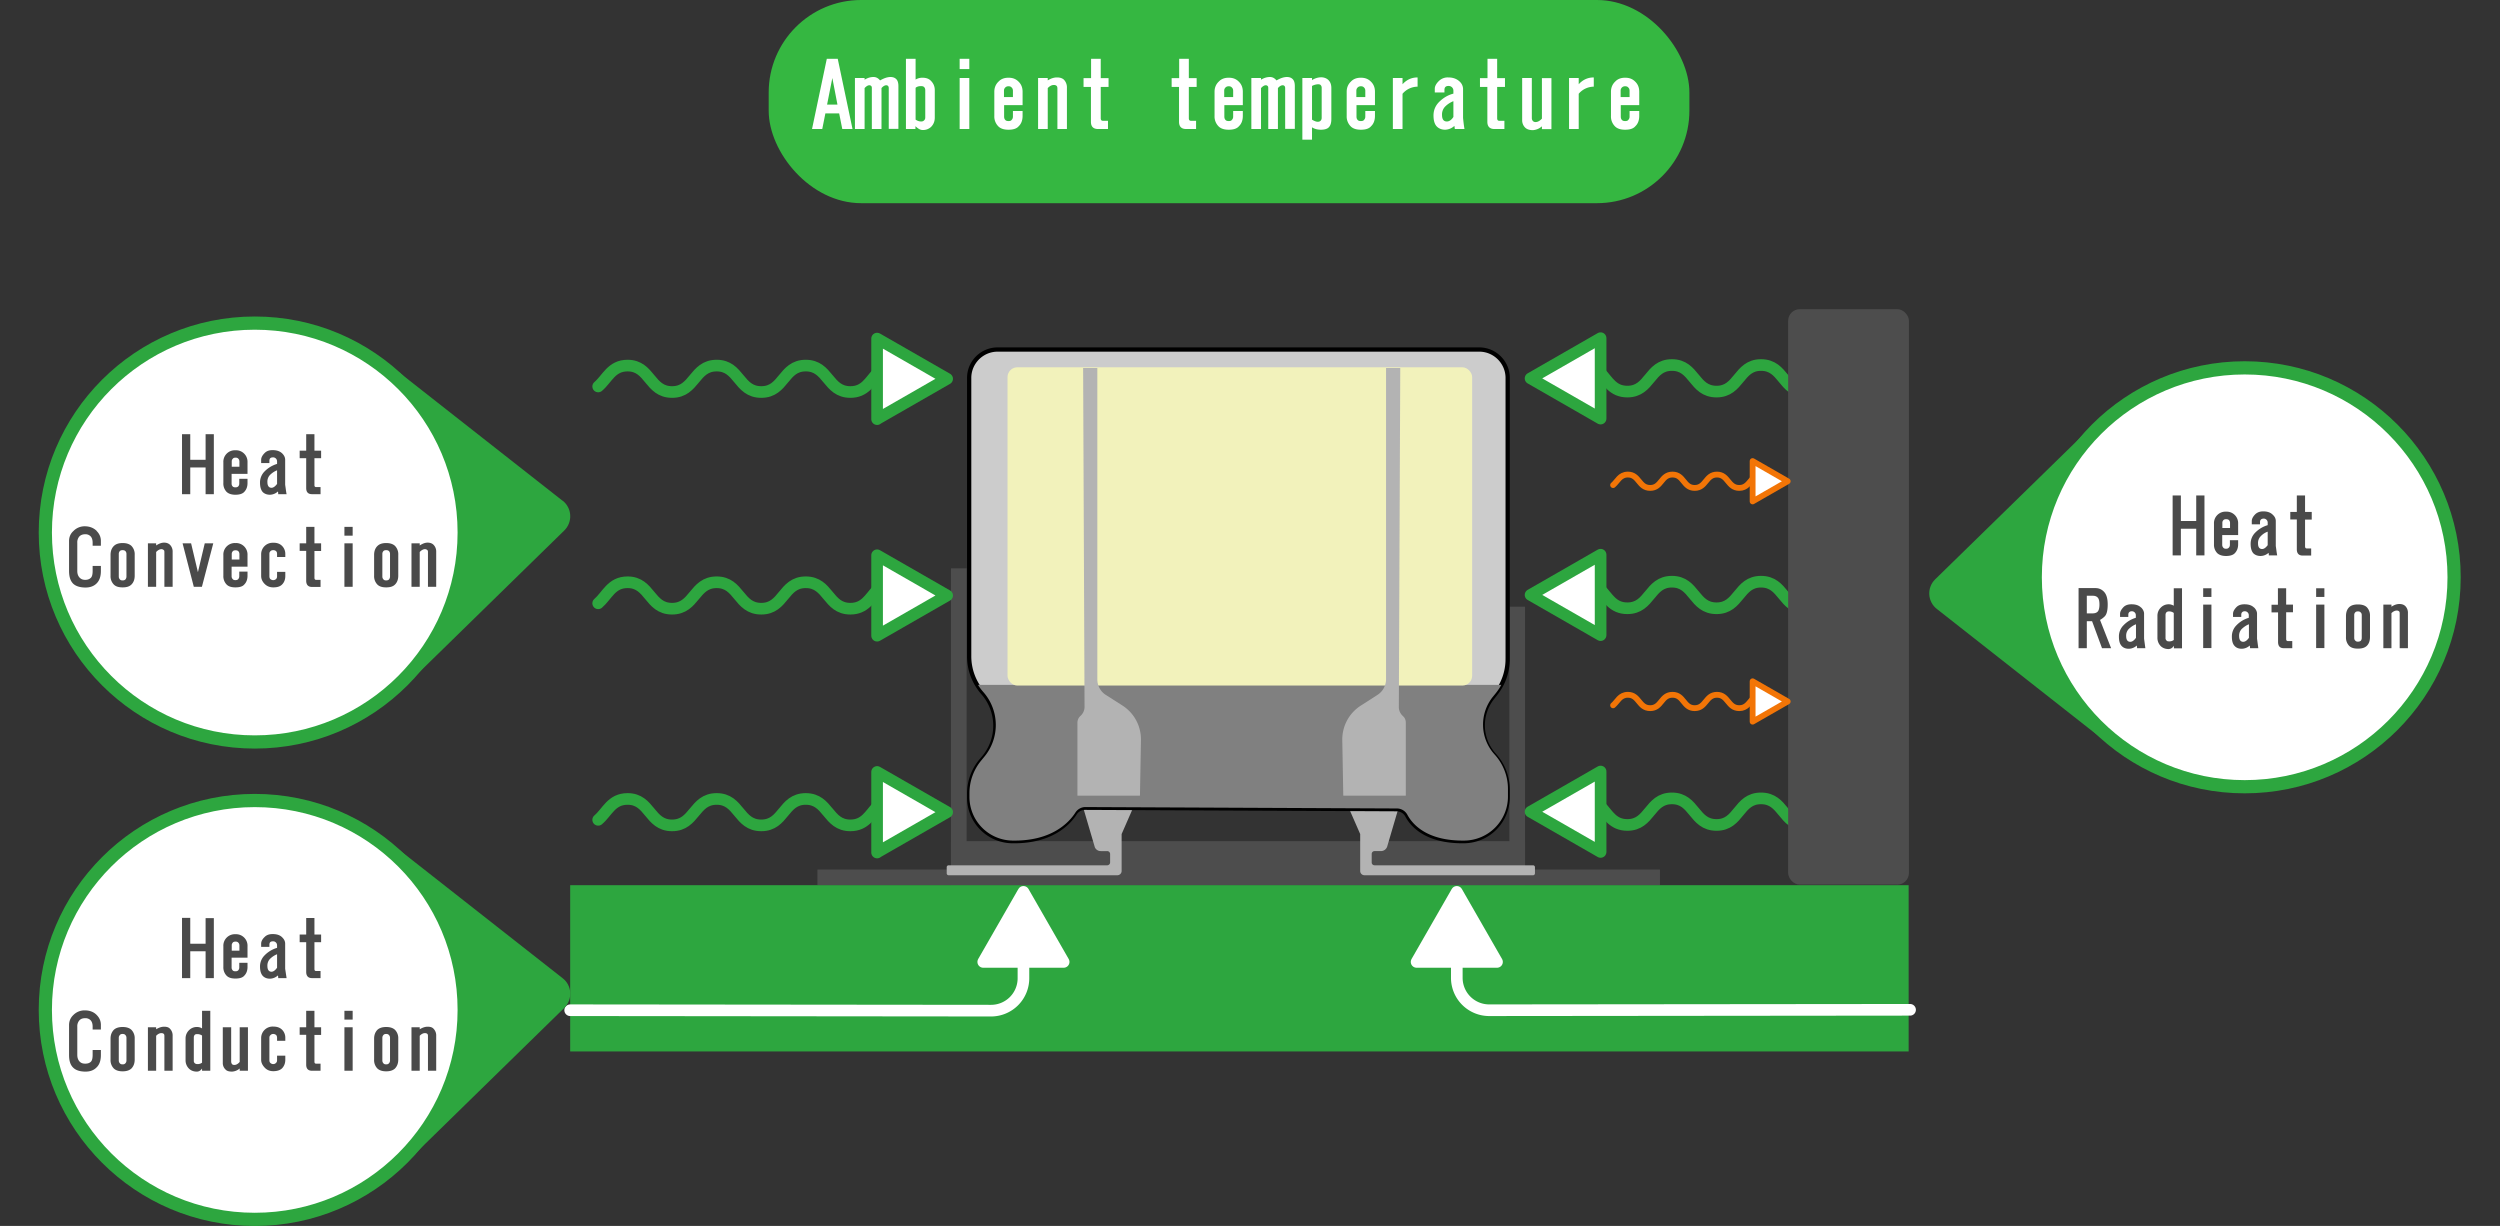
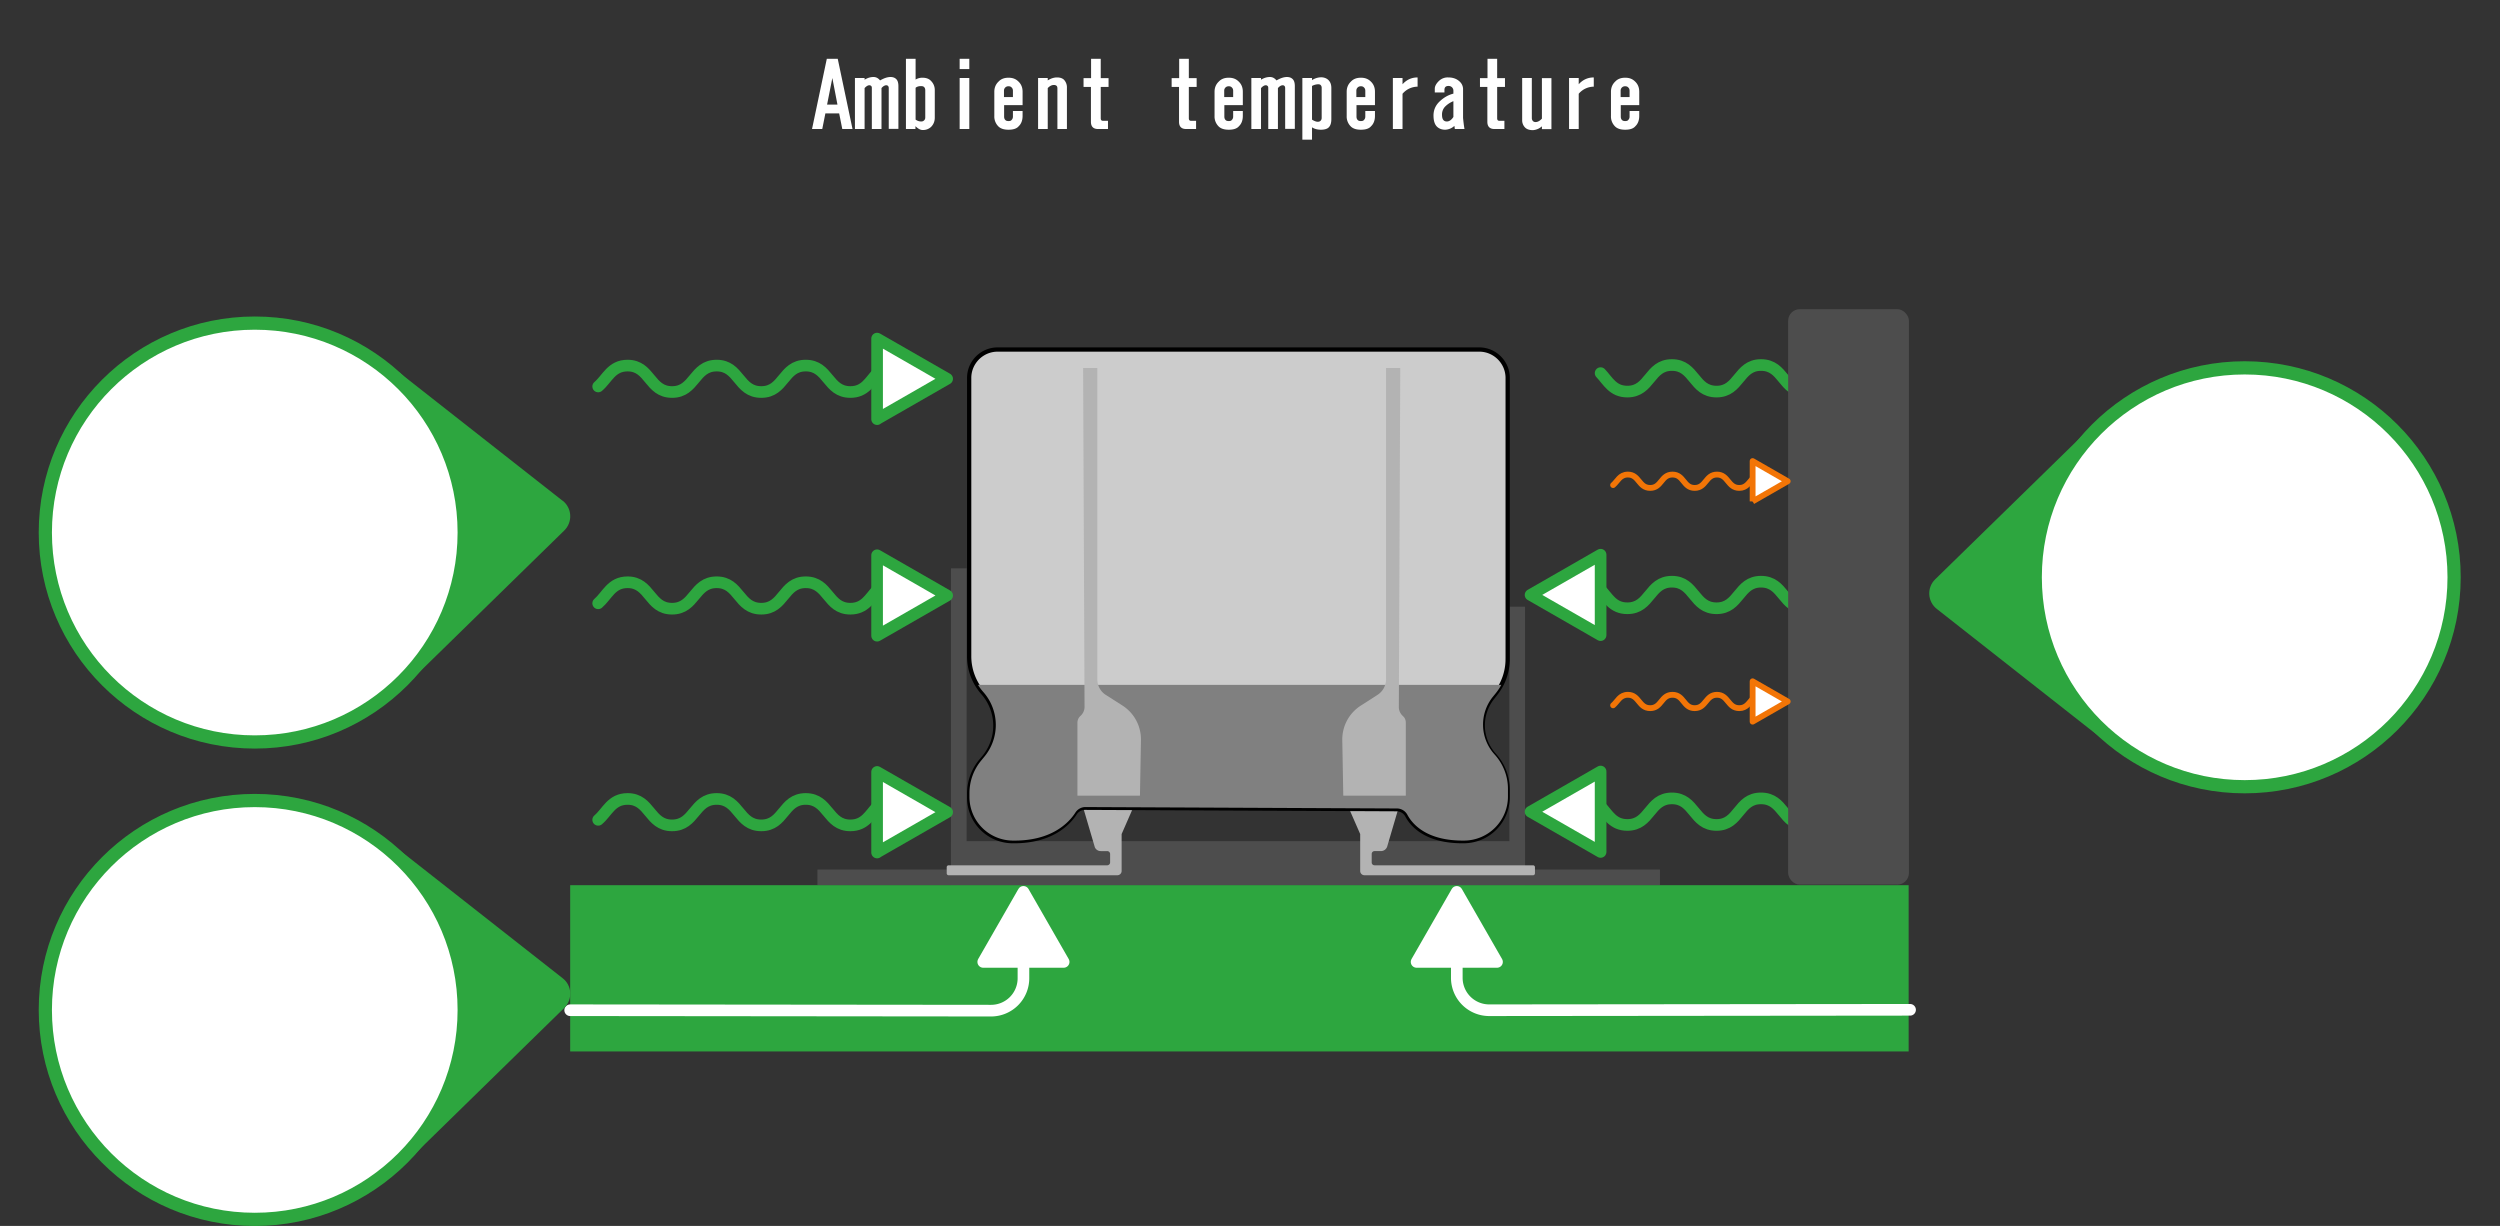
<svg xmlns="http://www.w3.org/2000/svg" viewBox="0 0 1759.5 862.8">
  <rect x="0" y="0" width="1759.5" height="862.8" fill="#333333" stroke="none" />
  <defs>
    <clipPath id="b">
      <path d="M659.3 482h421v127h-421z" class="i" />
    </clipPath>
    <style>
      .h,.i,.j,.k{fill:none}.h,.l{stroke:#fff}.h,.j,.k,.l,.m,.n{stroke-linejoin:round}.h,.k,.l,.n{stroke-width:8.19px}.h,.j,.k{stroke-linecap:round}.o{fill:#4a4a4a}.p{fill:#4d4d4d}.l,.m,.n,.r,.s{fill:#fff}.s{stroke-width:9.297px;stroke-miterlimit:10}.k,.n,.s{stroke:#2da63f}.j,.m{stroke:#f27507;stroke-width:4.095px}.v{fill:#b3b3b3}.x{fill:#2da63f}
    </style>
  </defs>
  <g id="a" data-name="断面図">
    <path d="M575.3 612h593v11h-593z" class="p" />
    <path d="M669.3 592h404v31h-404z" class="p" />
    <path d="M669.3 400h11v223h-11zM1062.3 427h11v196h-11z" class="p" />
    <path d="M960.3 616H1079c.7 0 1.3-.6 1.3-1.3v-4.4c0-.7-.6-1.3-1.3-1.3H967.4a2 2 0 0 1-2-2v-6c0-1 .8-2 2-2h4.5c2 0 3.8-1.3 4.4-3.2l12-40.8h-45l14 32v26a3 3 0 0 0 3 3ZM786.3 616H667.6c-.7 0-1.3-.6-1.3-1.3v-4.4c0-.7.6-1.3 1.3-1.3h111.7c1.1 0 2-1 2-2v-6c0-1-.9-2-2-2h-4.6c-2 0-3.8-1.3-4.3-3.2l-12-40.8h45l-14 32v26a3 3 0 0 1-3 3Z" class="v" />
    <path fill="#ccc" stroke="#000" stroke-miterlimit="10" stroke-width="3" d="M1030.6 592c-26.6.4-36.7-11.4-40.2-18a8.4 8.4 0 0 0-7.4-4.5l-219.4-1a8.4 8.4 0 0 0-7.1 3.9c-4.4 6.8-16.5 20.1-44.3 19.6a30.7 30.7 0 0 1-30.1-30.7v-2.7a36 36 0 0 1 8.4-23.2l1.8-2.1a35 35 0 0 0-.5-45.7 39 39 0 0 1-9.7-25.9V266c0-11 9-20 20-20h339c11 0 20 9 20 20v197.9a39 39 0 0 1-8.6 24.4l-2.1 2.7a31.2 31.2 0 0 0 1.3 40.5 36 36 0 0 1 9.4 24.2v5.4a31 31 0 0 1-30.5 30.9Z" />
    <g clip-path="url(#b)">
      <path fill="gray" d="M1030.8 591.6c-26.5.4-36.6-11.4-40.2-18a8.4 8.4 0 0 0-7.3-4.6l-219.5-1a8.4 8.4 0 0 0-7 4c-4.4 6.8-16.5 20.1-44.3 19.6a30.7 30.7 0 0 1-30.2-30.7v-2.7a36 36 0 0 1 8.5-23.2l1.8-2.2a35 35 0 0 0-.5-45.7 39 39 0 0 1-9.8-25.8V265.6c0-11 9-20 20-20h339c11 0 20 9 20 20v197.9a39 39 0 0 1-8.5 24.3l-2.2 2.7a31.2 31.2 0 0 0 1.3 40.5 36 36 0 0 1 9.4 24.3v5.4a31 31 0 0 1-30.5 30.9Z" />
    </g>
-     <rect width="327" height="224" x="709.1" y="258.5" fill="#f2f2bb" rx="6.9" ry="6.9" />
    <path d="M802.3 560h-44v-51.4c0-1.7.7-3.3 1.8-4.4l.7-.7a8.4 8.4 0 0 0 2.5-6l-1-238.5h10v219.1c0 4.5 2.3 8.7 6 11l11.6 7.4a28.3 28.3 0 0 1 13.1 24.4l-.7 39.1ZM945.4 560h44v-51.4c0-1.7-.6-3.3-1.8-4.4l-.7-.7a8.4 8.4 0 0 1-2.4-6l1-238.5h-10v219.1c0 4.5-2.4 8.7-6.1 11l-11.5 7.4a28.3 28.3 0 0 0-13.2 24.4l.7 39.1Z" class="v" />
    <path d="M401.3 623h942v117h-942z" class="x" />
  </g>
  <g id="c" data-name="熱伝導">
    <path d="M1053.6 677H997l28.3-49.3 28.3 49.3ZM748.6 677H692l28.3-49.3 28.3 49.3Z" class="l" />
    <path d="M720.3 677v11.5a22.8 22.8 0 0 1-22.8 22.8l-296.2-.3M1025.3 676.7v11.5a22.8 22.8 0 0 0 22.8 22.8l296.2-.3" class="h" />
  </g>
  <g id="d" data-name="熱対流">
    <path d="M421 424.6c6.4-5.5 9.3-14.8 20.7-14.8 16 0 15.2 18.6 31.3 18.6s15.3-18.6 31.4-18.6 15.2 18.6 31.4 18.6c16.1 0 15.2-18.6 31.3-18.6 16.2 0 15.3 18.6 31.4 18.6 10.2 0 13.6-7.4 18.8-13" class="k" />
    <path d="M617.3 447.4v-56.6l49.3 28.3-49.3 28.3Z" class="n" />
    <path d="M421 577c6.4-5.4 9.3-14.7 20.7-14.7 16 0 15.2 18.6 31.3 18.6s15.3-18.6 31.4-18.6 15.2 18.6 31.4 18.6c16.1 0 15.2-18.6 31.3-18.6s15.3 18.6 31.4 18.6c10.2 0 13.6-7.4 18.8-13" class="k" />
    <path d="M617.3 600v-56.7l49.3 28.3-49.3 28.3Z" class="n" />
    <path d="M421 272c6.4-5.4 9.3-14.7 20.7-14.7 16 0 15.2 18.6 31.3 18.6s15.3-18.6 31.4-18.6 15.2 18.6 31.4 18.6c16.1 0 15.2-18.6 31.3-18.6s15.3 18.6 31.4 18.6c10.2 0 13.6-7.4 18.8-13" class="k" />
    <path d="M617.3 295v-56.7l49.3 28.3-49.3 28.3Z" class="n" />
  </g>
  <g id="e" data-name="熱輻射">
    <path d="M1322.9 424.2c-6.4-5.5-9.3-14.8-20.7-14.8-16.2 0-15.3 18.7-31.4 18.7-16.1 0-15.2-18.7-31.4-18.7-16 0-15.2 18.7-31.3 18.7-16.2 0-15.3-18.7-31.4-18.7-16.1 0-15.2 18.7-31.4 18.7-10.2 0-13.6-7.5-18.8-13" class="k" />
    <path d="M1126.5 447v-56.6l-49.3 28.3 49.3 28.3Z" class="n" />
    <path d="M1322.9 576.7c-6.4-5.5-9.3-14.8-20.7-14.8-16.2 0-15.3 18.7-31.4 18.7s-15.2-18.7-31.4-18.7-15.2 18.7-31.3 18.7c-16.2 0-15.3-18.7-31.4-18.7s-15.2 18.7-31.4 18.7c-10.2 0-13.6-7.5-18.8-13" class="k" />
    <path d="M1126.5 599.5V543l-49.3 28.3 49.3 28.3Z" class="n" />
    <path d="M1322.9 271.7c-6.4-5.5-9.3-14.8-20.7-14.8-16.2 0-15.3 18.7-31.4 18.7-16.1 0-15.2-18.7-31.4-18.7-16 0-15.2 18.7-31.3 18.7-16.2 0-15.3-18.7-31.4-18.7-16.1 0-15.2 18.7-31.4 18.7-10.2 0-13.6-7.5-18.8-13" class="k" />
-     <path d="M1126.5 294.5V238l-49.3 28.3 49.3 28.3Z" class="n" />
    <rect width="85" height="405" x="1258.5" y="217.6" class="p" rx="8.2" ry="8.2" />
    <path d="M1135.3 341.4c3.2-2.7 4.7-7.4 10.4-7.4 8 0 7.6 9.4 15.7 9.4s7.6-9.4 15.7-9.4 7.6 9.4 15.6 9.4c8.1 0 7.7-9.4 15.7-9.4s7.6 9.4 15.7 9.4c5.1 0 6.8-3.8 9.4-6.5" class="j" />
-     <path d="M1233.5 352.9v-28.4l24.7 14.2-24.7 14.2Z" class="m" />
+     <path d="M1233.5 352.9v-28.4l24.7 14.2-24.7 14.2" class="m" />
    <path d="M1135.3 496.4c3.2-2.7 4.7-7.4 10.4-7.4 8 0 7.6 9.4 15.7 9.4s7.6-9.4 15.7-9.4 7.6 9.4 15.6 9.4c8.1 0 7.7-9.4 15.7-9.4s7.6 9.4 15.7 9.4c5.1 0 6.8-3.8 9.4-6.5" class="j" />
    <path d="M1233.5 507.9v-28.4l24.7 14.2-24.7 14.2Z" class="m" />
  </g>
  <g id="f" data-name="吹き出し">
    <path d="m395.9 352.4-115-90.3 1.4 223.5 114.9-112.3c6-6 5.4-15.8-1.3-21Z" class="x" />
    <circle cx="179.3" cy="374.8" r="147.4" class="s" />
    <path d="m395.9 688.4-115-90.3 1.4 223.5 114.9-112.3c6-6 5.4-15.8-1.3-20.9Z" class="x" />
    <circle cx="179.3" cy="710.8" r="147.4" class="s" />
    <path d="m1363.3 428.7 114.9 90.3-1.3-223.5-115 112.3c-6 6-5.3 15.8 1.4 20.9Z" class="x" />
    <circle cx="1579.8" cy="406.3" r="147.4" class="s" />
-     <rect width="648" height="143" x="541" fill="#35b741" rx="65.1" ry="65.1" />
  </g>
  <g id="g" data-name="テキスト_x3000_">
    <path d="M560.4 36.5h609.3V107H560.4z" class="i" />
    <path d="M600 90.8h-7.2l-2.2-11h-9.7l-2.2 11h-7.2l10.4-49.4h7.7L600 90.8Zm-17.9-17.2h7.3l-3.6-18.7-3.7 18.7ZM608.5 90.8h-6.8V54.9h6.8v1.2c2-1.2 4-1.9 6.3-1.9 1.8 0 3.3.8 4.6 2.4 2.8-1.6 5.2-2.4 7.3-2.4 1.8 0 3.1.5 4.1 1.5s1.5 2.6 1.5 5v30h-6.8V62c0-.7-.2-1.2-.5-1.5-.3-.3-.7-.5-1.2-.5-1.1 0-2.3.7-3.4 2v28.8h-6.8V62c0-.7-.1-1.2-.5-1.5-.3-.3-.7-.5-1.2-.5-1.1 0-2.2.7-3.4 2v28.8ZM644.4 56a9 9 0 0 1 4.8-1.3c2.6 0 4.6.7 6 2.2 1.8 1.8 2.7 4 2.7 6.5v19.4c0 2.6-.9 4.8-2.6 6.5a8.2 8.2 0 0 1-6 2.2c-1.5 0-3.2-.9-5-2.7v2h-6.7V41.4h6.8v14.5Zm0 28.2c1.3.9 2.6 1.3 4 1.3.9 0 1.5-.3 2-.8s.8-1.1.8-2V63.5c0-1-.3-1.7-.8-2.2s-1.2-.7-2.2-.7c-1.6 0-2.9.4-3.8 1.2v22.5ZM682.2 48.6h-6.8v-7.2h6.8v7.2Zm0 42.2h-6.8V54.9h6.8v35.9ZM719.7 74h-13v8c0 1 .2 1.8.9 2.5.5.5 1.2.7 2.2.7s1.7-.2 2.1-.7c.7-.7 1-1.5 1-2.4v-4h6.8v3.5c0 3-.9 5.5-2.7 7.2-1.4 1.7-3.8 2.5-7.2 2.5-3.3 0-5.7-.8-7.3-2.5a9.8 9.8 0 0 1-2.7-7.2v-17c0-2.9 1-5.3 3-7.2 1.7-1.8 4-2.7 7-2.7s5.2.9 7 2.7c2 1.9 2.9 4.3 2.9 7.2v9.5Zm-13-5.7h6.2v-4.4c0-1-.3-1.8-1-2.4-.4-.5-1.2-.8-2.1-.8s-1.7.3-2.2.8a3 3 0 0 0-1 2.2v4.6ZM751 90.8h-6.8V62.2c0-.8-.2-1.4-.5-1.7-.5-.5-1.2-.7-2-.7-1.4 0-2.9.7-4.3 2.2v28.8h-6.8V54.9h6.8v1.7c2.2-1.4 4.4-2.1 6.5-2.1s3.7.5 4.9 1.6a7.9 7.9 0 0 1 2.1 5.9v28.8ZM774.7 55h5.5v6.2h-5.5v22c0 1.2.5 1.8 1.4 1.8h3.7v5.8h-7c-3.3 0-5-1.7-5-5.1V61.2h-5.2V55h5.3V41.4h6.8v13.5ZM836.7 55h5.5v6.2h-5.5v22c0 1.2.5 1.8 1.4 1.8h3.7v5.8h-7c-3.3 0-5-1.7-5-5.1V61.2h-5.2V55h5.3V41.4h6.8v13.5ZM874.7 74h-13v8c0 1 .2 1.8.9 2.5.5.5 1.2.7 2.2.7s1.7-.2 2.1-.7c.7-.7 1-1.5 1-2.4v-4h6.8v3.5c0 3-.9 5.5-2.7 7.2-1.4 1.7-3.8 2.5-7.2 2.5-3.3 0-5.7-.8-7.3-2.5a9.8 9.8 0 0 1-2.7-7.2v-17c0-2.9 1-5.3 3-7.2 1.7-1.8 4-2.7 7-2.7s5.2.9 7 2.7c2 1.9 2.9 4.3 2.9 7.2v9.5Zm-13-5.7h6.2v-4.4c0-1-.3-1.8-1-2.4-.4-.5-1.2-.8-2.1-.8s-1.7.3-2.2.8a3 3 0 0 0-1 2.2v4.6ZM887.5 90.8h-6.8V54.9h6.8v1.2c2-1.2 4-1.9 6.3-1.9 1.8 0 3.3.8 4.6 2.4 2.8-1.6 5.2-2.4 7.3-2.4 1.8 0 3.1.5 4.1 1.5s1.5 2.6 1.5 5v30h-6.8V62c0-.7-.2-1.2-.5-1.5-.3-.3-.7-.5-1.2-.5-1.1 0-2.3.7-3.4 2v28.8h-6.8V62c0-.7-.1-1.2-.5-1.5-.3-.3-.7-.5-1.2-.5-1.1 0-2.2.7-3.4 2v28.8ZM937 83.8c0 2.7-.6 4.6-1.8 5.8-1 1.1-3 1.7-5.5 1.7s-4.7-.6-6.3-1.7v8.7h-6.8V54.9h6.8v1.5a12 12 0 0 1 6.3-2c2.2 0 4 .7 5.3 2 1.3 1.3 2 3.1 2 5.6v21.8Zm-6.8-22c0-.9-.3-1.5-.8-2-.3-.3-.9-.5-1.7-.5a10 10 0 0 0-4.3 1.2v23.7c1.6 1 3 1.5 4 1.5.9 0 1.5-.2 2-.7s.8-1.2.8-2V61.7ZM967.7 74h-13v8c0 1 .2 1.8.9 2.5.5.5 1.2.7 2.2.7s1.7-.2 2.1-.7c.7-.7 1-1.5 1-2.4v-4h6.8v3.5c0 3-.9 5.5-2.7 7.2-1.4 1.7-3.8 2.5-7.2 2.5-3.3 0-5.7-.8-7.3-2.5a9.8 9.8 0 0 1-2.7-7.2v-17c0-2.9 1-5.3 3-7.2 1.7-1.8 4-2.7 7-2.7s5.2.9 7 2.7c2 1.9 2.9 4.3 2.9 7.2v9.5Zm-13-5.7h6.2v-4.4c0-1-.3-1.8-1-2.4-.4-.5-1.2-.8-2.1-.8s-1.7.3-2.2.8a3 3 0 0 0-1 2.2v4.6ZM997.7 61a14 14 0 0 0-10.6 5v24.8h-6.8V54.9h6.8v4.4c2.9-3.2 6.4-4.8 10.6-4.8V61ZM1027.3 57.4a7.2 7.2 0 0 1 2.4 5V83c.3 3 .6 5.5 1 7.8h-6.8l-.3-2.2a10 10 0 0 1-6.5 2.7c-2.4 0-4.4-.8-5.8-2.2-1.6-1.6-2.4-4.2-2.4-7.8 0-3.7 1.3-6.8 3.8-9.4 3-3 6.3-5 10.2-6v-2a3.3 3.3 0 0 0-3.4-3.4c-1 0-1.7.2-2.2.7s-.7 1.2-.7 2.2v1.7h-6.8v-2.7c0-1.7 1-3.6 3-5.5a8.8 8.8 0 0 1 6.5-2.4c3.4 0 6 1 8 2.9Zm-4.4 13.8c-2 .8-4 2-5.8 3.8a7.9 7.9 0 0 0-2.2 5.9c0 3 1.1 4.6 3.4 4.6 1.6 0 3.2-1 4.6-3.2V71.2ZM1053.7 55h5.5v6.2h-5.5v22c0 1.2.5 1.8 1.4 1.8h3.7v5.8h-7c-3.3 0-5-1.7-5-5.1V61.2h-5.2V55h5.3V41.4h6.8v13.5ZM1078.1 83c0 1 .3 1.7.8 2.2s1 .7 1.9.7c1.4 0 2.9-.8 4.4-2.4V55h6.7v35.9h-6.7v-2a10.5 10.5 0 0 1-6.3 2.7c-2.5 0-4.2-.6-5.4-1.7a7.2 7.2 0 0 1-2.2-5.3V54.9h6.8V83ZM1121.7 61a14 14 0 0 0-10.6 5v24.8h-6.8V54.9h6.8v4.4c2.9-3.2 6.4-4.8 10.6-4.8V61ZM1153.7 74h-13v8c0 1 .2 1.8.9 2.5.5.5 1.2.7 2.2.7s1.7-.2 2.1-.7c.7-.7 1-1.5 1-2.4v-4h6.8v3.5c0 3-.9 5.5-2.7 7.2-1.4 1.7-3.8 2.5-7.2 2.5-3.3 0-5.7-.8-7.3-2.5a9.8 9.8 0 0 1-2.7-7.2v-17c0-2.9 1-5.3 3-7.2 1.7-1.8 4-2.7 7-2.7s5.2.9 7 2.7c2 1.9 2.9 4.3 2.9 7.2v9.5Zm-13-5.7h6.2v-4.4c0-1-.3-1.8-1-2.4-.4-.5-1.2-.8-2.1-.8s-1.7.3-2.2.8a3 3 0 0 0-1 2.2v4.6Z" class="r" />
-     <path d="M134 664.2h10.7v-18h5.8v42.2h-5.8v-18.9h-10.8v18.9h-5.8V646h5.8v18ZM174.3 674H163v7c0 .8.3 1.4.8 2 .4.4 1 .6 1.9.6s1.4-.2 1.9-.6c.5-.6.8-1.2.8-2v-3.4h5.8v3c0 2.5-.8 4.6-2.3 6.1-1.2 1.4-3.3 2-6.2 2-2.8 0-4.8-.6-6.2-2a8.4 8.4 0 0 1-2.3-6.2V666a8.1 8.1 0 0 1 8.5-8.5 8.1 8.1 0 0 1 8.5 8.5v8Zm-11.2-4.9h5.4v-3.7c0-.8-.3-1.5-.8-2s-1-.7-1.9-.7-1.5.2-1.9.6c-.5.6-.8 1.2-.8 1.9v4ZM198.7 659.8c1.4 1.4 2 2.8 2 4.4v17.6l1 6.6h-5.9c0-.6 0-1.2-.2-1.9a8.6 8.6 0 0 1-5.6 2.3c-2 0-3.7-.6-5-1.9-1.3-1.4-2-3.6-2-6.6a11 11 0 0 1 3.3-8 20 20 0 0 1 8.7-5.2v-1.7a2.8 2.8 0 0 0-3-2.9c-.7 0-1.4.2-1.8.6s-.6 1-.6 1.9v1.4h-5.8v-2.2c0-1.6.8-3.2 2.5-4.8 1.4-1.4 3.2-2 5.6-2 2.9 0 5.2.7 6.8 2.4Zm-3.7 11.8c-1.8.7-3.5 1.8-5 3.3a6.7 6.7 0 0 0-1.8 5c0 2.6 1 4 2.9 4 1.3 0 2.6-1 3.9-2.8v-9.5ZM221.3 657.7h4.7v5.4h-4.7V682c0 1 .4 1.4 1.2 1.4h3.1v5h-6c-2.7 0-4.1-1.5-4.1-4.4v-20.9h-4.6v-5.4h4.6v-11.6h5.8v11.6ZM68 714.3c2 2 3 4.3 3 7v3.3h-5.8v-2c0-2.1-.5-3.6-1.5-4.6a5 5 0 0 0-3.7-1.4c-1.7 0-3 .4-4 1.4a6.2 6.2 0 0 0-1.6 4.6v19.8c0 2.1.6 3.7 1.7 4.8 1 1 2.2 1.4 3.9 1.4s3-.4 4-1.4c.8-.8 1.2-2.4 1.2-4.8V739H71v3.5c0 3.9-1 6.8-3 8.7-1.9 2-4.5 3-7.8 3-4 0-6.9-1-8.7-2.8-2-1.9-2.9-4.9-2.9-8.9v-21c0-2.8 1-5.2 3-7.1a11 11 0 0 1 8-3.3c3.4 0 6.3 1 8.5 3.3ZM94.8 745.7c0 2.7-.8 4.7-2.3 6.3-1.4 1.3-3.4 2-6.2 2s-4.8-.7-6.2-2a8.4 8.4 0 0 1-2.3-6.3V731c0-2.6.8-4.6 2.3-6.2 1.4-1.3 3.4-2 6.2-2s4.8.7 6.2 2a8.4 8.4 0 0 1 2.3 6.2v14.7Zm-11.2.7c0 .8.3 1.5.8 2 .4.5 1 .7 1.9.7s1.4-.2 1.9-.7c.5-.5.8-1.2.8-2v-16c0-.8-.3-1.5-.8-2s-1-.7-1.9-.7-1.5.2-1.9.7c-.5.5-.8 1.2-.8 2v16ZM121.5 753.6h-5.8v-24.4c0-.7-.1-1.2-.4-1.5-.4-.4-1-.6-1.7-.6-1.2 0-2.5.6-3.7 1.9v24.6h-5.8V723h5.8v1.4c2-1.2 3.8-1.8 5.6-1.8s3.2.4 4.1 1.4a6.7 6.7 0 0 1 1.9 5v24.6ZM142.2 753.6V752c-1 1.5-2.2 2.2-3.7 2.2-2.2 0-4-.7-5.4-2a8.2 8.2 0 0 1-2.5-6v-15.4a8 8 0 0 1 2.5-5.8 7.6 7.6 0 0 1 5.6-2.2c1.2 0 2.4.3 3.5 1v-12.4h5.8v42.2h-5.8Zm-3.3-4.7a5 5 0 0 0 3.3-1v-19.1c-1.1-.7-2.2-1-3.3-1-.8 0-1.5.1-1.9.6s-.6 1-.6 1.8v16.6c0 .5.2 1 .6 1.4s1 .7 1.9.7ZM162.7 747c0 .8.2 1.4.6 1.9s1 .6 1.7.6c1.2 0 2.5-.7 3.7-2.1V723h5.8v30.6h-5.8V752a9 9 0 0 1-5.4 2.2c-2 0-3.6-.4-4.5-1.4a6.2 6.2 0 0 1-2-4.6V723h5.9v24ZM200.8 732.5H195v-2c0-.9-.2-1.5-.6-2-.6-.5-1.3-.8-2.1-.8s-1.5.3-2 .9c-.5.4-.7 1-.7 1.8v15.8c0 .8.2 1.4.6 1.8.6.6 1.3.9 2.1.9s1.5-.3 2-.9c.5-.4.7-1 .7-1.8V743h5.8v2.9c0 2.4-.8 4.4-2.3 6-1.4 1.3-3.4 2-6.2 2-2.4 0-4.4-.8-6-2.5s-2.5-3.5-2.5-5.5v-15.4a8.1 8.1 0 0 1 8.5-8c2.6 0 4.7.7 6.2 2.2a7.9 7.9 0 0 1 2.3 5.8v1.9ZM221.3 723h4.7v5.4h-4.7v18.8c0 1 .4 1.4 1.2 1.4h3.1v5h-6c-2.7 0-4.1-1.4-4.1-4.3v-21h-4.6V723h4.6v-11.6h5.8V723ZM248.2 717.6h-5.8v-6.2h5.8v6.2Zm0 36h-5.8V723h5.8v30.6ZM280.3 745.7c0 2.7-.8 4.7-2.3 6.3-1.4 1.3-3.4 2-6.2 2s-4.8-.7-6.2-2a8.4 8.4 0 0 1-2.3-6.3V731c0-2.6.8-4.6 2.3-6.2 1.4-1.3 3.4-2 6.2-2s4.8.7 6.2 2a8.4 8.4 0 0 1 2.3 6.2v14.7Zm-11.2.7c0 .8.3 1.5.8 2 .4.5 1 .7 1.9.7s1.4-.2 1.9-.7c.5-.5.8-1.2.8-2v-16c0-.8-.3-1.5-.8-2s-1-.7-1.9-.7-1.5.2-1.9.7c-.5.5-.8 1.2-.8 2v16ZM307 753.6h-5.8v-24.4c0-.7-.1-1.2-.4-1.5-.4-.4-1-.6-1.7-.6-1.2 0-2.5.6-3.7 1.9v24.6h-5.8V723h5.8v1.4c2-1.2 3.8-1.8 5.6-1.8s3.2.4 4.1 1.4a6.7 6.7 0 0 1 1.9 5v24.6ZM134 323.6h10.7v-18h5.8v42.2h-5.8V329h-10.8v18.8h-5.8v-42.2h5.8v18ZM174.3 333.5H163v6.9c0 .8.3 1.5.8 2 .4.4 1 .6 1.9.6s1.4-.2 1.9-.6c.5-.5.8-1.2.8-2V337h5.8v3c0 2.6-.8 4.6-2.3 6.2-1.2 1.3-3.3 2-6.2 2-2.8 0-4.8-.7-6.2-2a8.4 8.4 0 0 1-2.3-6.3v-14.5a8.1 8.1 0 0 1 8.5-8.5 8.1 8.1 0 0 1 8.5 8.5v8.1Zm-11.2-5h5.4v-3.7c0-.8-.3-1.5-.8-2s-1-.7-1.9-.7-1.5.2-1.9.7c-.5.5-.8 1.1-.8 1.8v4ZM198.7 319.2c1.4 1.4 2 2.9 2 4.4v17.6c.4 2.5.6 4.7 1 6.6h-5.9c0-.5 0-1.2-.2-1.9a8.6 8.6 0 0 1-5.6 2.3c-2 0-3.7-.6-5-1.8-1.3-1.4-2-3.6-2-6.7a11 11 0 0 1 3.3-8c2.5-2.5 5.4-4.2 8.7-5.2v-1.7a2.8 2.8 0 0 0-3-2.9c-.7 0-1.4.2-1.8.6s-.6 1-.6 2v1.4h-5.8v-2.3c0-1.5.8-3.1 2.5-4.8 1.4-1.4 3.2-2 5.6-2 2.9 0 5.2.8 6.8 2.4ZM195 331c-1.8.7-3.5 1.8-5 3.3a6.7 6.7 0 0 0-1.8 5c0 2.6 1 4 2.9 4 1.3 0 2.6-1 3.9-2.7V331ZM221.3 317.2h4.7v5.3h-4.7v18.9c0 1 .4 1.4 1.2 1.4h3.1v5h-6c-2.7 0-4.1-1.4-4.1-4.3v-21h-4.6v-5.3h4.6v-11.6h5.8v11.6ZM68 373.7c2 2 3 4.3 3 7v3.4h-5.8V382c0-2-.5-3.6-1.5-4.6A5 5 0 0 0 60 376c-1.7 0-3 .5-4 1.4a6.2 6.2 0 0 0-1.6 4.6v19.9c0 2 .6 3.6 1.7 4.7 1 1 2.2 1.5 3.9 1.5s3-.5 4-1.5c.8-.8 1.2-2.4 1.2-4.7v-3.6H71v3.6c0 3.8-1 6.7-3 8.7-1.9 1.9-4.5 2.9-7.8 2.9-4 0-6.9-1-8.7-2.7-2-2-2.9-5-2.9-9v-21c0-2.8 1-5.2 3-7a11 11 0 0 1 8-3.4c3.4 0 6.3 1.1 8.5 3.3ZM94.8 405.2c0 2.6-.8 4.7-2.3 6.2-1.4 1.4-3.4 2-6.2 2s-4.8-.6-6.2-2a8.4 8.4 0 0 1-2.3-6.2v-14.7c0-2.6.8-4.7 2.3-6.2 1.4-1.4 3.4-2.1 6.2-2.1s4.8.7 6.2 2a8.4 8.4 0 0 1 2.3 6.3v14.7Zm-11.2.6c0 .8.3 1.5.8 2 .4.5 1 .7 1.9.7s1.4-.2 1.9-.6c.5-.6.8-1.3.8-2.1v-16c0-.8-.3-1.5-.8-2-.5-.4-1-.6-1.9-.6s-1.5.2-1.9.6c-.5.5-.8 1.2-.8 2v16ZM121.5 413h-5.8v-24.4c0-.7-.1-1.2-.4-1.4-.4-.4-1-.7-1.7-.7-1.2 0-2.5.7-3.7 2V413h-5.8v-30.6h5.8v1.5c2-1.3 3.8-2 5.6-2s3.2.6 4.1 1.5a6.7 6.7 0 0 1 1.9 5V413ZM139.3 402.7l4.8-20.3h6l-8 30.6h-5.7l-7.9-30.6h6l4.8 20.3ZM174.3 398.8H163v6.8c0 .8.3 1.5.8 2 .4.5 1 .7 1.9.7s1.4-.2 1.9-.6c.5-.6.8-1.3.8-2.1v-3.3h5.8v2.9c0 2.6-.8 4.7-2.3 6.2-1.2 1.4-3.3 2-6.2 2-2.8 0-4.8-.6-6.2-2a8.4 8.4 0 0 1-2.3-6.2v-14.5a8.1 8.1 0 0 1 8.5-8.5 8.1 8.1 0 0 1 8.5 8.5v8Zm-11.2-5h5.4V390c0-.9-.3-1.6-.8-2.1-.5-.4-1-.6-1.9-.6s-1.5.2-1.9.6c-.5.5-.8 1.2-.8 1.9v3.9ZM200.8 392H195v-2.1c0-.9-.2-1.5-.6-1.9-.6-.6-1.3-.8-2.1-.8s-1.5.2-2 .8c-.5.4-.7 1-.7 1.9v15.7c0 .8.2 1.4.6 1.9.6.5 1.3.8 2.1.8s1.5-.3 2-.8.7-1 .7-2v-3h5.8v2.9c0 2.5-.8 4.5-2.3 6-1.4 1.4-3.4 2-6.2 2-2.4 0-4.4-.8-6-2.4s-2.5-3.5-2.5-5.6V390a8.1 8.1 0 0 1 8.5-8c2.6-.1 4.7.7 6.2 2.2a7.9 7.9 0 0 1 2.3 5.8v1.8ZM221.3 382.4h4.7v5.4h-4.7v18.8c0 1 .4 1.5 1.2 1.5h3.1v5h-6c-2.7 0-4.1-1.5-4.1-4.4v-21h-4.6v-5.3h4.6v-11.6h5.8v11.6ZM248.2 377h-5.8v-6.2h5.8v6.2Zm0 36h-5.8v-30.6h5.8V413ZM280.3 405.2c0 2.6-.8 4.7-2.3 6.2-1.4 1.4-3.4 2-6.2 2s-4.8-.6-6.2-2a8.4 8.4 0 0 1-2.3-6.2v-14.7c0-2.6.8-4.7 2.3-6.2 1.4-1.4 3.4-2.1 6.2-2.1s4.8.7 6.2 2a8.4 8.4 0 0 1 2.3 6.3v14.7Zm-11.2.6c0 .8.3 1.5.8 2 .4.5 1 .7 1.9.7s1.4-.2 1.9-.6c.5-.6.8-1.3.8-2.1v-16c0-.8-.3-1.5-.8-2-.5-.4-1-.6-1.9-.6s-1.5.2-1.9.6c-.5.5-.8 1.2-.8 2v16ZM307 413h-5.8v-24.4c0-.7-.1-1.2-.4-1.4-.4-.4-1-.7-1.7-.7-1.2 0-2.5.7-3.7 2V413h-5.8v-30.6h5.8v1.5c2-1.3 3.8-2 5.6-2s3.2.6 4.1 1.5a6.7 6.7 0 0 1 1.9 5V413ZM1535 366.7h10.7v-18h5.8v42.2h-5.8v-18.8h-10.8v18.8h-5.8v-42.2h5.8v18ZM1575.3 376.6H1564v6.9c0 .8.3 1.5.8 2 .4.5 1 .7 1.9.7s1.4-.2 1.9-.7c.5-.5.8-1.2.8-2v-3.3h5.8v2.9c0 2.6-.8 4.6-2.3 6.2-1.2 1.3-3.3 2-6.2 2-2.8 0-4.8-.7-6.2-2a8.4 8.4 0 0 1-2.3-6.2v-14.5a8.1 8.1 0 0 1 8.5-8.5 8.1 8.1 0 0 1 8.5 8.5v8Zm-11.2-5h5.4V368c0-.8-.3-1.5-.8-2-.5-.4-1-.6-1.9-.6s-1.5.2-1.9.6c-.5.5-.8 1.1-.8 1.8v4ZM1599.7 362.4c1.4 1.3 2 2.8 2 4.3v17.6c.4 2.5.6 4.7 1 6.6h-5.9c0-.5 0-1.1-.2-1.8a8.6 8.6 0 0 1-5.6 2.2c-2 0-3.7-.6-5-1.8-1.3-1.4-2-3.6-2-6.7a11 11 0 0 1 3.3-8c2.5-2.5 5.4-4.2 8.7-5.2v-1.7a2.8 2.8 0 0 0-3-2.9c-.7 0-1.4.3-1.8.7s-.6 1-.6 1.8v1.5h-5.8v-2.3c0-1.5.8-3.1 2.5-4.8 1.4-1.3 3.2-2 5.6-2 2.9 0 5.2.8 6.8 2.5Zm-3.7 11.8c-1.8.6-3.5 1.7-5 3.3a6.7 6.7 0 0 0-1.8 5c0 2.6 1 3.9 2.9 3.9 1.3 0 2.6-1 3.9-2.7v-9.5ZM1622.3 360.3h4.7v5.4h-4.7v18.8c0 1 .4 1.5 1.2 1.5h3.1v5h-6c-2.7 0-4.1-1.5-4.1-4.4v-21h-4.6v-5.3h4.6v-11.6h5.8v11.6ZM1480.7 416.4c1.8 1.8 2.7 4.8 2.7 9s-.7 7-2.1 8.4c-1.2 1.2-2.4 2-3.3 2.5l7.8 19.9h-6.4l-7-19h-3.7v19h-5.8v-42.3h12a8 8 0 0 1 5.8 2.5Zm-12 15.3h4.1c1.5 0 2.7-.4 3.5-1.2s1.3-2.5 1.3-5-.4-4.1-1.3-5-2-1.2-3.3-1.2h-4.3v12.4ZM1507 427.6c1.3 1.4 2 2.8 2 4.3v17.6l.9 6.7h-5.8l-.2-1.9a8.6 8.6 0 0 1-5.6 2.3c-2.1 0-3.8-.6-5-1.9-1.4-1.4-2-3.6-2-6.6a11 11 0 0 1 3.2-8c2.5-2.6 5.4-4.3 8.7-5.3v-1.6a2.8 2.8 0 0 0-2.9-3c-.8 0-1.4.3-1.8.7s-.6 1-.6 1.9v1.4h-5.8V432c0-1.5.8-3 2.4-4.7 1.4-1.4 3.3-2 5.6-2 3 0 5.2.7 6.9 2.4Zm-3.8 11.8c-1.8.7-3.4 1.8-5 3.3a6.7 6.7 0 0 0-1.8 5c0 2.6 1 4 2.9 4 1.4 0 2.7-1 4-2.8v-9.5ZM1530 456.2v-1.7c-1 1.5-2.3 2.3-3.8 2.3-2.2 0-4-.7-5.4-2a8.2 8.2 0 0 1-2.4-6v-15.4a8 8 0 0 1 2.4-5.8 7.6 7.6 0 0 1 5.6-2.3c1.3 0 2.4.4 3.5 1V414h5.8v42.3h-5.8Zm-3.4-4.8a5 5 0 0 0 3.3-1v-19c-1-.8-2.2-1.1-3.3-1.1-.8 0-1.4.2-1.8.6s-.7 1-.7 1.9v16.5c0 .6.3 1 .7 1.5s1 .6 1.8.6ZM1556.4 420.1h-5.8V414h5.8v6.2Zm0 36h-5.8v-30.6h5.8v30.7ZM1586.5 427.6c1.3 1.4 2 2.8 2 4.3v17.6l.9 6.7h-5.8l-.2-1.9a8.6 8.6 0 0 1-5.6 2.3c-2.1 0-3.8-.6-5-1.9-1.4-1.4-2-3.6-2-6.6a11 11 0 0 1 3.2-8c2.5-2.6 5.4-4.3 8.7-5.3v-1.6a2.8 2.8 0 0 0-2.9-3c-.8 0-1.4.3-1.8.7s-.6 1-.6 1.9v1.4h-5.8V432c0-1.5.8-3 2.4-4.7 1.4-1.4 3.3-2 5.6-2 3 0 5.2.7 6.9 2.4Zm-3.8 11.8c-1.8.7-3.4 1.8-5 3.3a6.7 6.7 0 0 0-1.8 5c0 2.6 1 4 2.9 4 1.4 0 2.7-1 4-2.8v-9.5ZM1609 425.5h4.8v5.4h-4.8v18.8c0 1 .4 1.5 1.3 1.5h3v5h-6c-2.7 0-4-1.5-4-4.4V431h-4.6v-5.4h4.5V414h5.8v11.6ZM1636 420.1h-5.9V414h5.8v6.2Zm0 36h-5.9v-30.6h5.8v30.7ZM1668 448.3c0 2.6-.7 4.7-2.2 6.2-1.4 1.4-3.5 2-6.3 2s-4.8-.6-6.2-2a8.4 8.4 0 0 1-2.2-6.2v-14.7c0-2.6.7-4.7 2.2-6.2 1.4-1.4 3.5-2 6.2-2s4.9.6 6.3 2a8.4 8.4 0 0 1 2.2 6.2v14.7Zm-11.1.6c0 .8.2 1.5.8 2 .4.5 1 .7 1.8.7s1.5-.2 2-.6c.5-.6.7-1.3.7-2v-16c0-.9-.2-1.5-.8-2-.4-.5-1-.7-1.9-.7s-1.4.2-1.8.6c-.6.6-.8 1.2-.8 2v16ZM1694.7 456.2h-5.8v-24.5c0-.7-.1-1.1-.4-1.4-.4-.4-1-.6-1.6-.6-1.3 0-2.5.6-3.8 1.8v24.7h-5.7v-30.7h5.7v1.5c2-1.3 3.8-1.9 5.6-1.9s3.2.5 4.2 1.5a6.7 6.7 0 0 1 1.8 5v24.6Z" class="o" />
  </g>
</svg>